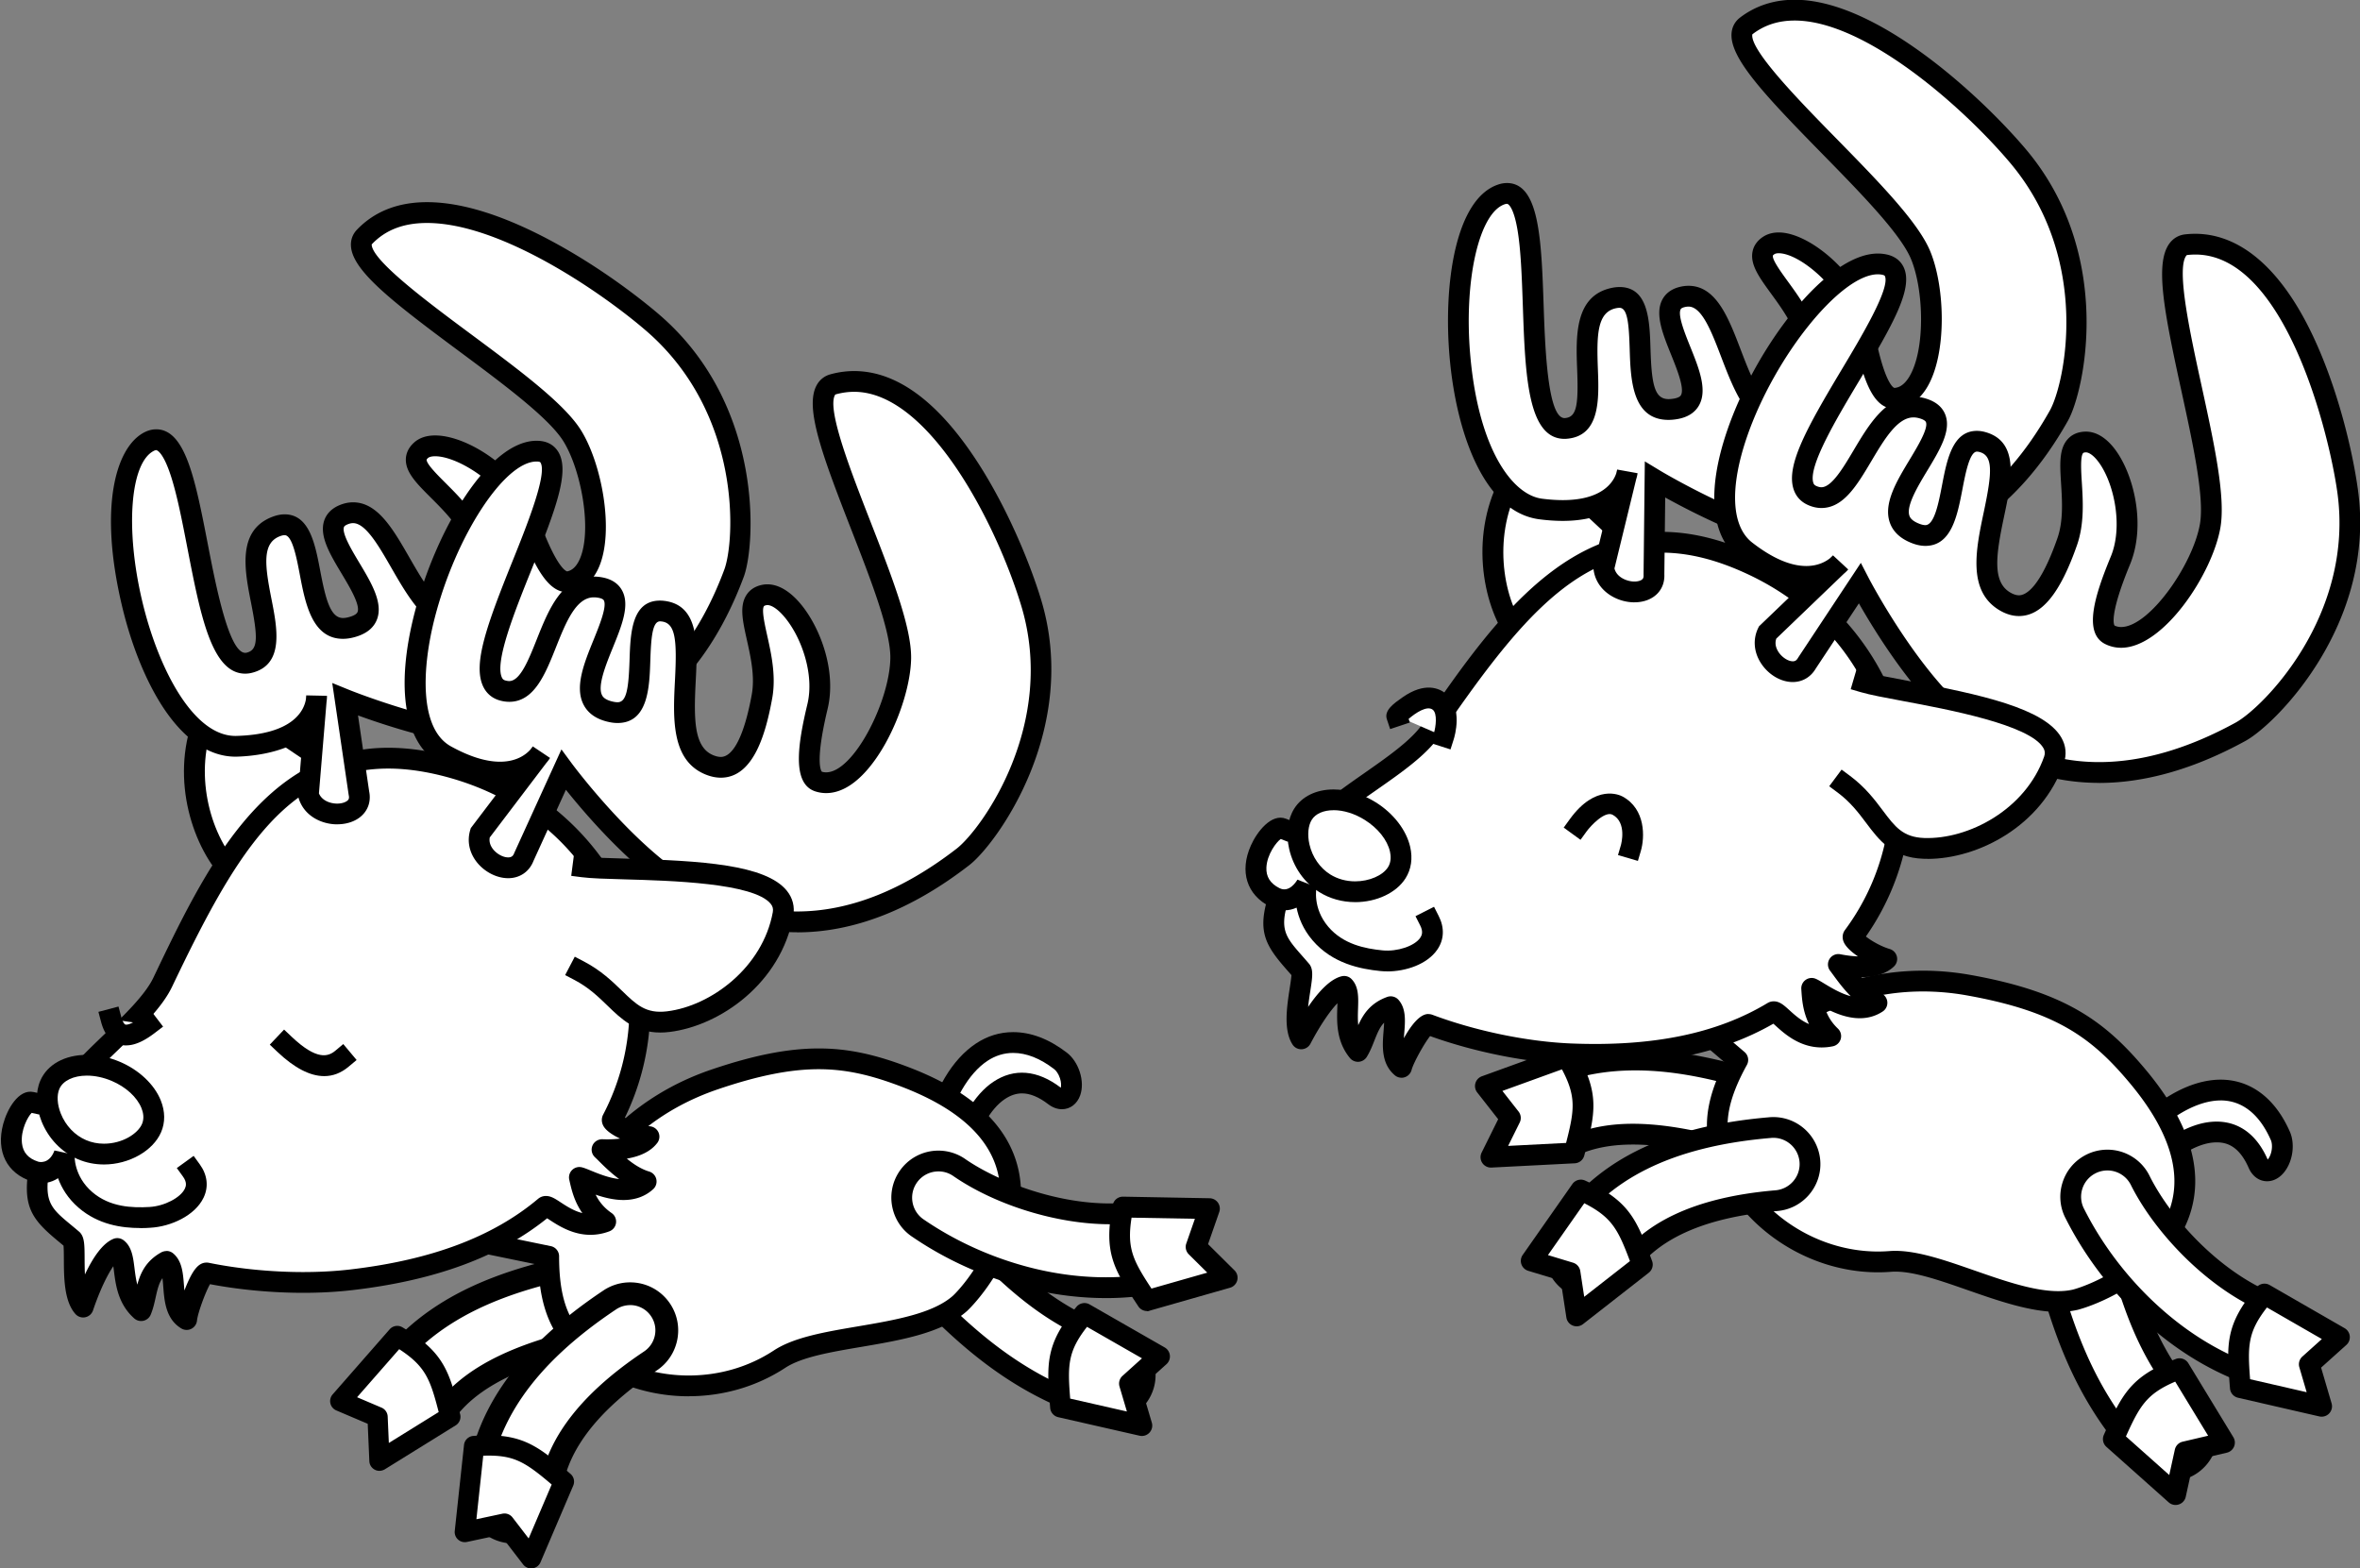
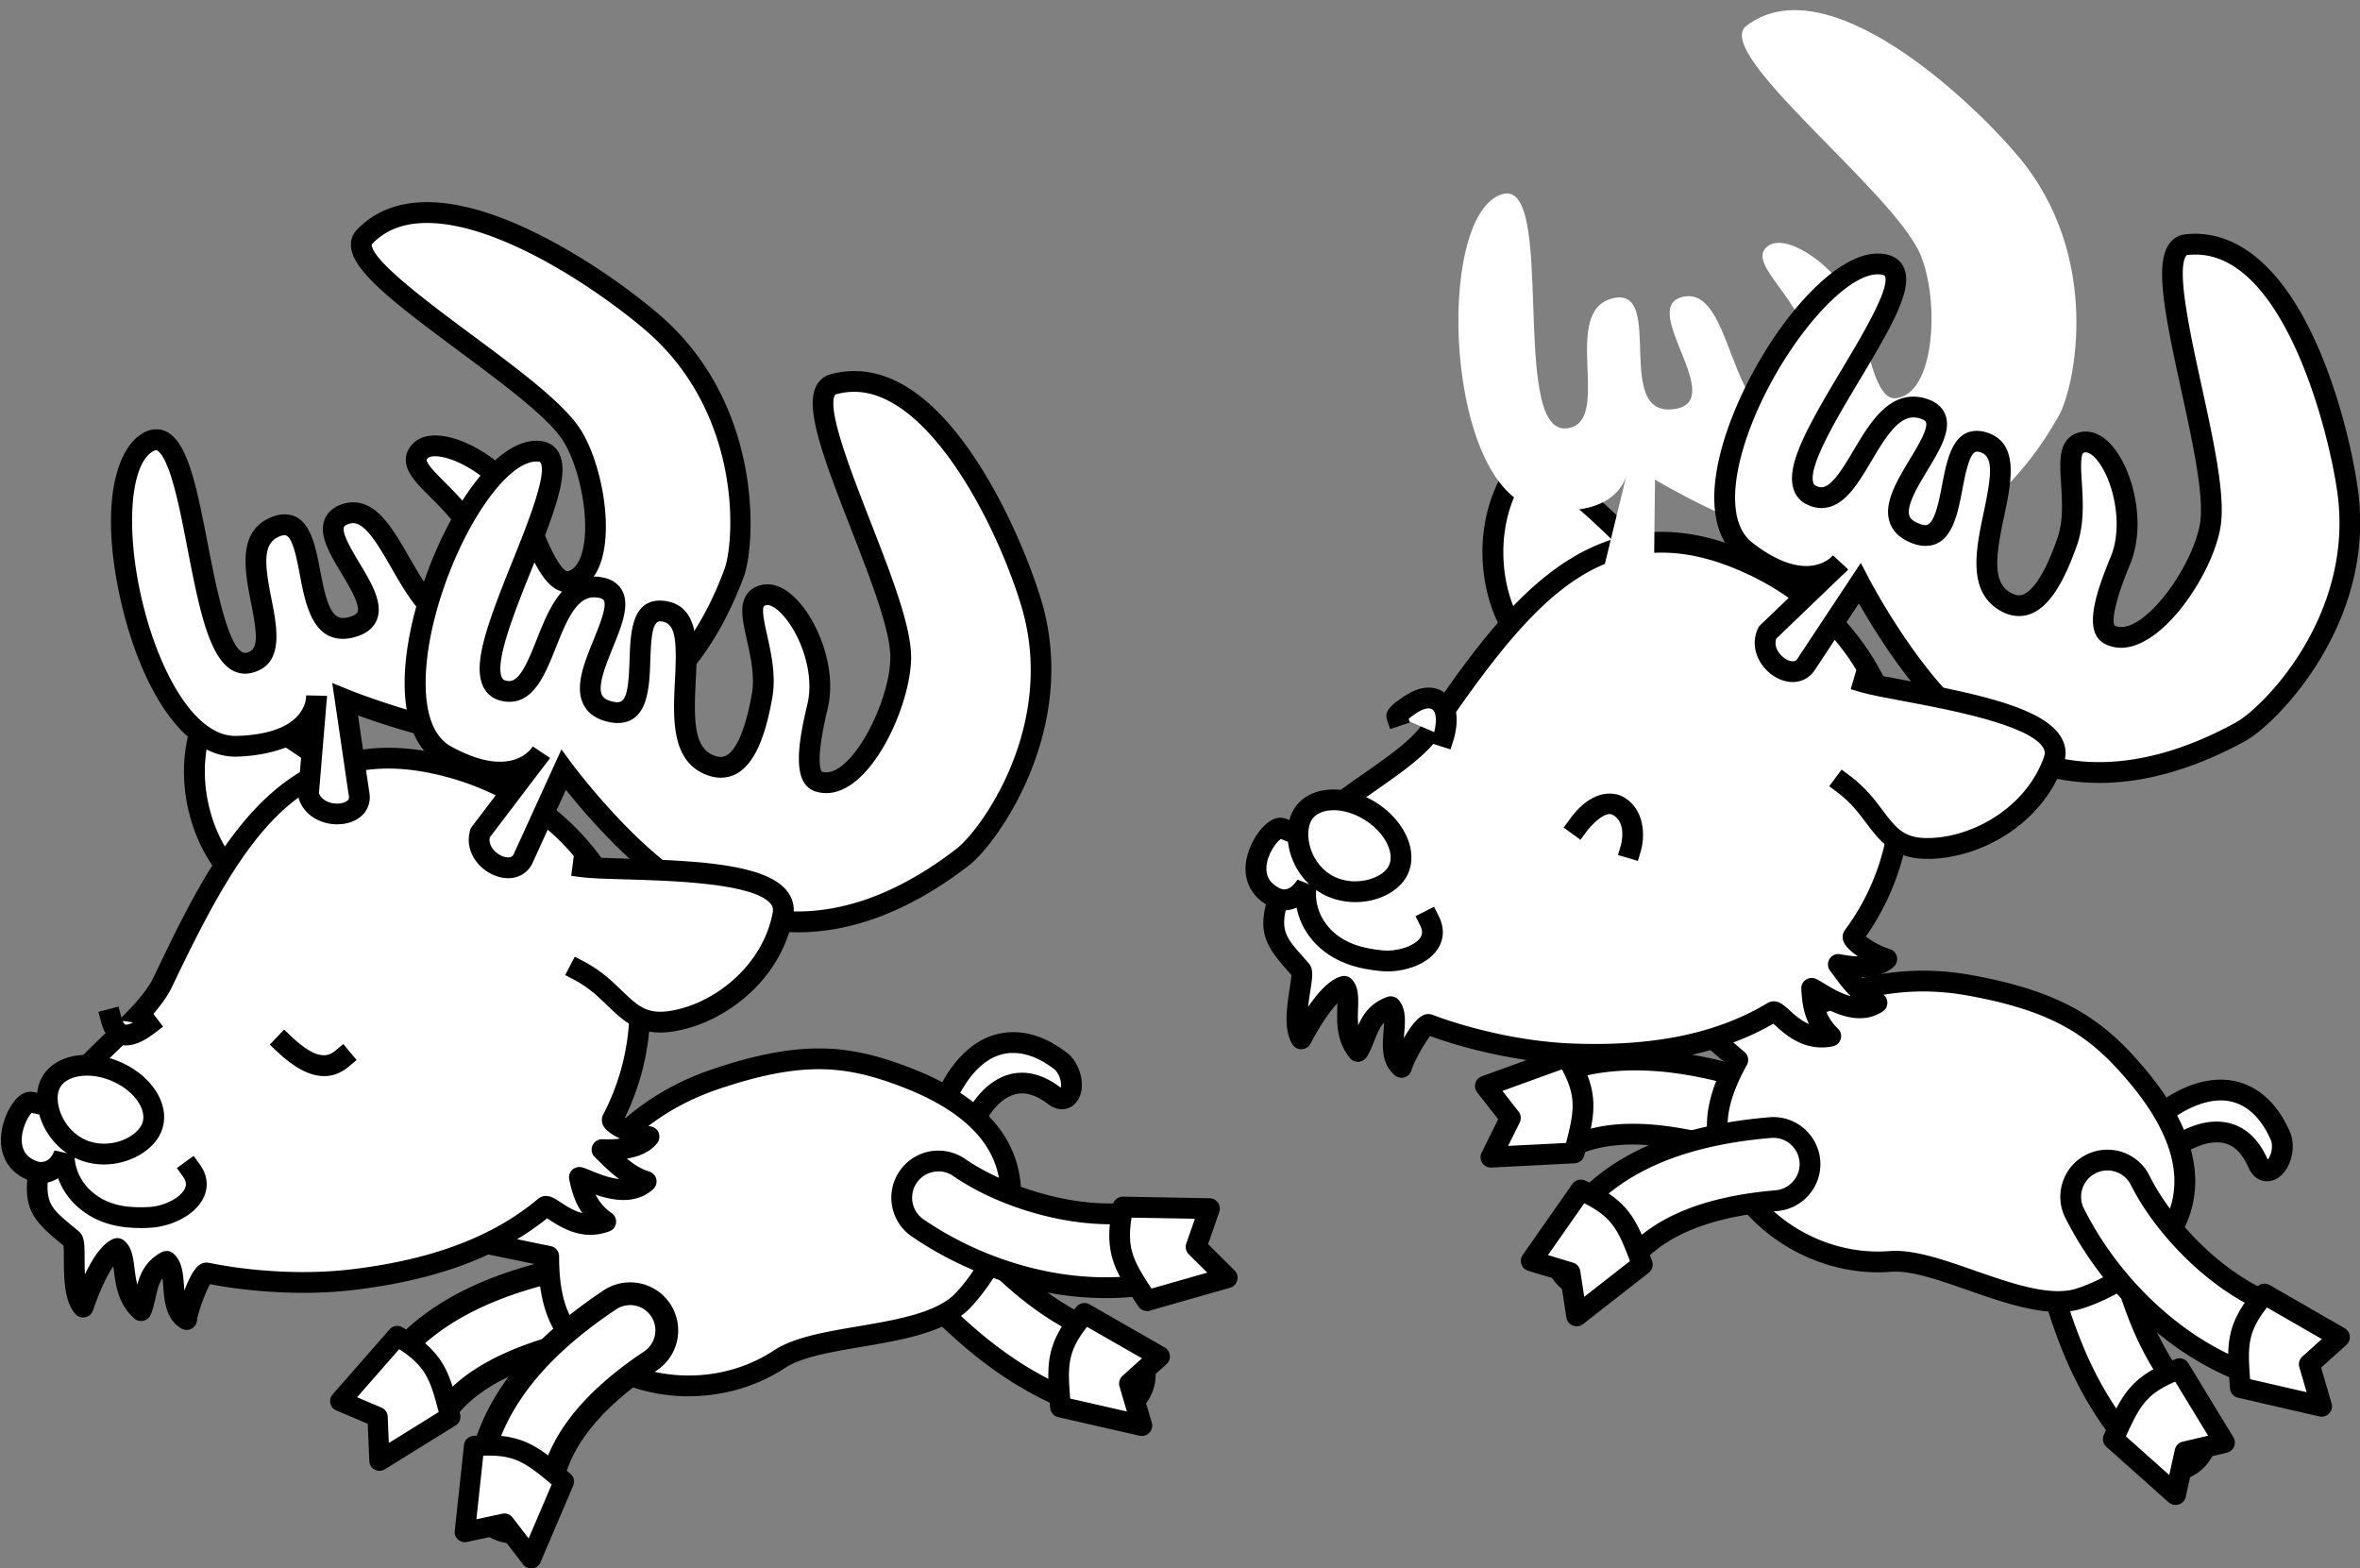
<svg xmlns="http://www.w3.org/2000/svg" viewBox="0 0 598.52 397.771">
  <rect x="0" y="0" width="598.52" height="397.771" fill="#808080" stroke="none" />
  <path fill="#fff" d="M224.255 317.077c-2.385-4.549-.63-10.17 3.92-12.554a9.3 9.3 0 0111.144 1.924c13.712 14.3 24.832 27.21 44.312 33.322a9.3 9.3 0 11-5.573 17.733c-24.739-7.76-38.927-24.375-52.164-38.177a7.87 7.87 0 01-1.705-2.223z" />
  <path d="M281.135 360.66a11.957 11.957 0 01-3.94-.67c-23.262-7.296-37.408-22.207-49.889-35.363-1.114-1.175-2.217-2.338-3.313-3.48a11.79 11.79 0 01-2.075-2.855c-3.05-5.82-.794-13.047 5.033-16.103a11.968 11.968 0 015.536-1.364c3.32 0 6.515 1.398 8.766 3.833 1.052 1.096 2.12 2.217 3.177 3.327 12.178 12.794 22.696 23.844 39.99 29.269 2.99.833 5.542 2.835 7.107 5.612a11.855 11.855 0 011.098 9.066c-1.465 5.143-6.176 8.73-11.493 8.722zm-48.677-54.555c-1.07 0-2.14.264-3.09.762a6.675 6.675 0 00-2.81 8.998c.313.6.708 1.14 1.178 1.616a777.617 777.617 0 013.363 3.531c12.04 12.692 25.686 27.076 47.717 33.986.211.072.35.116.49.155.591.165 1.196.249 1.8.249a6.686 6.686 0 006.414-4.876 6.62 6.62 0 00-.613-5.064 6.619 6.619 0 00-4.014-3.147c-18.674-5.856-29.627-17.363-42.31-30.686-1.052-1.106-2.116-2.223-3.195-3.349a6.862 6.862 0 00-4.978-2.152z" />
  <path fill="#fff" d="M289.605 361.533l-3.153-10.65L294.09 344l-19.036-10.904c-7.181 8.527-6.988 12.558-6.07 23.741l20.62 4.697z" />
  <path d="M289.585 364.172c-.194 0-.39-.023-.585-.066l-20.622-4.696a2.633 2.633 0 01-2.041-2.352c-.91-11.087-1.325-16.148 6.68-25.654a2.637 2.637 0 013.325-.59l19.037 10.905a2.634 2.634 0 01.454 4.243l-6.403 5.77 2.682 9.057a2.633 2.633 0 01-.605 2.55 2.626 2.626 0 01-1.925.834zm-18.142-9.472l14.35 3.267-1.876-6.334a2.635 2.635 0 01.763-2.705l4.935-4.447-13.937-7.983c-4.874 6.236-4.948 9.715-4.268 18.209z" />
  <path fill="#fff" d="M157.47 318.79a9.485 9.485 0 00-.645.118c-18.575 3.504-41.782 7.784-56.741 25.431-3.399 3.851-3.033 9.728.817 13.125 3.85 3.399 9.727 3.033 13.125-.815.08-.092.159-.185.235-.277 9.451-11.148 27.771-15.758 46.011-19.198a9.301 9.301 0 007.56-10.762c-.85-4.89-5.42-8.25-10.36-7.61z" />
  <path d="M107.06 362.68a12.173 12.173 0 01-8.065-3.053 12.102 12.102 0 01-4.099-8.38 12.107 12.107 0 013.028-8.825c15.487-18.271 39.066-22.718 58.012-26.291l.361-.067c.195-.044.474-.095.755-.137a12.163 12.163 0 0113.637 9.984c1.155 6.621-3.291 12.949-9.91 14.106-17.823 3.362-35.557 7.902-44.303 18.22-.063.078-.159.19-.256.302-2.35 2.65-5.68 4.15-9.17 4.15zm51.63-41.08c-.278 0-.561.019-.839.055a6.44 6.44 0 00-.399.075l-.444.085c-18.049 3.404-40.511 7.641-54.71 24.391-1.171 1.327-1.736 2.976-1.629 4.684s.872 3.272 2.154 4.404a6.404 6.404 0 009.045-.562l.168-.198c10.435-12.311 30.097-16.883 47.709-20.204 3.518-.616 5.855-3.943 5.248-7.424a6.412 6.412 0 00-6.31-5.31z" />
  <path fill="#fff" d="M271.46 276.91c.41-1.167.361-2.729-.132-4.258-.494-1.529-1.381-2.863-2.417-3.637-7.359-5.627-14.453-5.841-19.986-2.148-5.533 3.691-9.694 11.057-12.143 20.715-.428 1.494-.159 3.5.701 5.232.86 1.731 2.176 2.916 3.431 3.09 1.255.173 2.252-.693 2.599-2.26 2.103-8.291 5.67-14.303 9.863-17.101s8.827-2.604 14.033 1.375c1.69 1.31 3.4.89 4.06-1.01z" />
  <path d="M241.23 298.56c-.219 0-.443-.016-.671-.047-2.141-.296-4.17-1.988-5.431-4.527-1.158-2.333-1.485-4.998-.874-7.13 2.66-10.496 7.236-18.193 13.213-22.181 2.903-1.938 6.093-2.92 9.481-2.92 4.519 0 9.083 1.738 13.567 5.167 1.443 1.077 2.664 2.877 3.324 4.92.678 2.104.717 4.213.11 5.94-.765 2.176-2.539 3.527-4.628 3.527-1.209 0-2.431-.455-3.532-1.317-2.338-1.787-4.562-2.703-6.583-2.703-1.479 0-2.907.473-4.365 1.445-3.691 2.463-6.888 8.134-8.771 15.557-.57 2.56-2.47 4.26-4.84 4.26zm15.72-31.53c-2.329 0-4.535.685-6.557 2.034-4.806 3.206-8.73 10.014-11.052 19.171-.227.795-.143 2.104.507 3.413.37.745.79 1.209 1.094 1.451l.004-.02c2.25-8.876 6.14-15.497 10.972-18.722 5.27-3.516 11.198-3.034 17.095 1.474l.021.016c.115-.508.119-1.365-.209-2.381-.384-1.19-1.02-1.986-1.485-2.334-3.55-2.73-7.04-4.1-10.37-4.1z" />
  <path fill="#fff" d="M112.99 291.29l32.49 12.495c5.377-9.386 15.604-23.214 35.875-30.077 22.013-7.453 33.693-6.232 48.721-.385 44.106 17.16 20.924 50.045 13.373 57.23-10.309 9.207-35.45 7.364-45.75 14.132-16.206 10.649-38.311 8.411-51.464-4.271-5.824-5.615-7.082-13.716-7.078-21.808l-41.575-8.572 15.405-18.74z" />
  <path d="M174.66 354.11c-11.454 0-22.48-4.298-30.253-11.792-6.368-6.141-7.663-14.837-7.854-21.552l-39.501-8.145a2.635 2.635 0 01-1.503-4.253l15.408-18.745a2.637 2.637 0 012.981-.786l30.411 11.696c8.718-14.282 20.874-24.138 36.164-29.314 10.729-3.633 19.344-5.324 27.114-5.324 7.437 0 14.437 1.489 23.407 4.979 15.938 6.201 25.152 15.088 27.387 26.415 3.088 15.652-8.447 30.701-13.153 35.179-6.29 5.619-16.754 7.398-26.873 9.118-7.748 1.316-15.066 2.561-19.246 5.307-7.19 4.7-15.65 7.2-24.49 7.2zm-72.27-45.77l37.301 7.69a2.635 2.635 0 012.102 2.581c-.005 9.583 1.929 15.723 6.272 19.91 6.799 6.556 16.494 10.316 26.596 10.316 7.804 0 15.271-2.196 21.593-6.351 5.103-3.354 12.95-4.687 21.257-6.099 9.384-1.595 19.087-3.244 24.185-7.797 3.784-3.603 14.17-17.029 11.555-30.286-1.863-9.441-9.98-17.021-24.128-22.524-8.324-3.239-14.753-4.621-21.497-4.621-7.178 0-15.256 1.604-25.424 5.046-14.929 5.055-26.192 14.505-34.434 28.892a2.635 2.635 0 01-3.231 1.149l-30.716-11.813-11.44 13.9z" />
  <path fill="#fff" d="M96.238 370.44l-.483-11.096-9.46-4.025 14.453-16.503c9.564 5.728 10.693 9.601 13.464 20.476l-17.972 11.14z" />
  <path d="M96.238 373.02a2.57 2.57 0 01-2.568-2.459l-.413-9.477-7.969-3.391a2.572 2.572 0 01-.927-4.059l14.453-16.503a2.569 2.569 0 013.254-.512c10.64 6.372 11.892 11.284 14.634 22.046a2.568 2.568 0 01-1.136 2.818l-17.974 11.148c-.407.24-.878.38-1.348.38zm-5.672-18.67l6.195 2.636a2.571 2.571 0 011.561 2.254l.292 6.709 12.641-7.841c-2.145-8.325-3.343-11.599-10.012-15.949l-10.684 12.19z" />
  <path fill="#fff" d="M158.55 328.19a9.29 9.29 0 00-4.031 1.563c-15.133 10.118-32.346 25.82-33.576 48.998-.274 5.129 3.662 9.509 8.791 9.782s9.508-3.661 9.782-8.79c.752-14.167 12.257-25.783 25.337-34.529a9.298 9.298 0 002.766-12.855 9.29 9.29 0 00-9.07-4.17z" />
  <path d="M130.24 391.44c-.218 0-.438-.006-.658-.018a12.11 12.11 0 01-8.418-4.024 12.113 12.113 0 01-3.106-8.799c1.035-19.493 12.436-36.257 34.856-51.247a12.17 12.17 0 016.898-2.136c4.155 0 7.982 2.084 10.238 5.576 3.646 5.647 2.02 13.207-3.626 16.854-15.333 10.253-23.427 21.113-24.019 32.254-.34 6.48-5.69 11.55-12.16 11.55zm29.57-60.45a6.43 6.43 0 00-3.646 1.136c-20.838 13.933-31.402 29.225-32.333 46.773-.091 1.71.489 3.353 1.633 4.626s2.716 2.024 4.425 2.116a6.402 6.402 0 006.741-6.058c.693-13.058 9.648-25.433 26.617-36.778 3.006-1.942 3.861-5.916 1.944-8.884a6.358 6.358 0 00-5.37-2.94z" />
  <path fill="#fff" d="M134.71 395.2l-6.769-8.805-10.056 2.14 2.349-21.812c11.119-.807 14.268 1.717 22.784 9.024l-8.3 19.45z" />
  <path d="M134.71 397.77a2.568 2.568 0 01-2.037-1.004l-5.781-7.521-8.472 1.803a2.568 2.568 0 01-3.09-2.789l2.349-21.812a2.57 2.57 0 012.369-2.288 52.208 52.208 0 013.813-.15c9.424 0 13.476 3.477 20.831 9.788a2.57 2.57 0 01.689 2.96l-8.308 19.452a2.568 2.568 0 01-2.041 1.54c-.11.01-.21.02-.32.02zm-6.77-13.94c.788 0 1.545.363 2.038 1.004l4.093 5.323 5.841-13.677c-6.923-5.88-9.689-7.551-17.357-7.304l-1.735 16.111 6.586-1.401c.17-.04.35-.05.53-.05z" />
  <g>
    <path fill="#fff" d="M261.224 324.156c-10.656-2.646-20.432-7.243-28.295-12.615-4.308-2.796-5.534-8.555-2.738-12.862a9.3 9.3 0 0113.226-2.49c11.656 7.962 31.686 14.054 47.516 10.715a9.3 9.3 0 113.835 18.195c-11.363 2.405-22.89 1.714-33.546-.933z" />
    <path d="M280.425 329.202c-6.513 0-13.187-.837-19.836-2.488-10.406-2.585-20.484-7.08-29.146-12.998-2.622-1.7-4.46-4.373-5.124-7.49a11.855 11.855 0 011.662-8.982A11.898 11.898 0 01238 291.807a11.897 11.897 0 016.959 2.245c8.096 5.531 22.558 11.15 36.49 11.15 3.171 0 6.18-.294 8.94-.876a11.785 11.785 0 012.65-.299c5.58 0 10.357 3.8 11.619 9.241 1.484 6.413-2.524 12.837-8.934 14.32a11.34 11.34 0 01-.46.098c-4.76 1.012-9.77 1.525-14.843 1.523zm-42.424-32.122a6.65 6.65 0 00-5.6 3.037c-.969 1.494-1.298 3.274-.928 5.015s1.398 3.235 2.89 4.204c8.203 5.604 17.693 9.834 27.496 12.268 11.06 2.748 22.182 3.068 32.364.922.132-.027.219-.044.304-.065 3.59-.831 5.828-4.419 4.999-8a6.634 6.634 0 00-6.486-5.161c-.505 0-1.014.058-1.512.173-3.168.67-6.542 1.002-10.079 1.002-13.24 0-28.751-4.752-39.517-12.107a6.723 6.723 0 00-.31-.212 6.51 6.51 0 00-3.614-1.08z" />
    <path fill="#fff" d="M311.231 324.048l-7.886-7.818 3.383-9.708-21.934-.403c-2.193 10.93-.086 14.37 6.099 23.735l20.335-5.779z" />
    <path d="M290.89 332.486c-.87 0-1.703-.431-2.198-1.182-6.13-9.284-8.929-13.521-6.484-25.706.25-1.248 1.315-2.126 2.632-2.115l21.933.402a2.633 2.633 0 012.44 3.501l-2.837 8.14 6.707 6.648a2.636 2.636 0 01-1.132 4.404l-20.338 5.806c-.247.116-.488.15-.732.15zm-3.908-23.69c-1.243 7.783.366 10.871 5.042 17.997l14.153-4.04-4.69-4.65a2.635 2.635 0 01-.633-2.738l2.185-6.273-16.06-.284z" />
  </g>
  <g>
    <path fill="#fff" d="M93.45 200.979c-8.106-4.643-37.304-30.333-41.918-18.002-5.381 14.378-.262 30.915 7.629 38.795 7.023 7.017 12.365.504 22.306 1.685" />
    <path d="M66.4 227.719c-2.913.001-5.924-.909-9.098-4.08-8.397-8.387-14.137-25.81-8.234-41.582.887-2.37 2.552-3.981 4.815-4.662 7.369-2.21 19.379 5.912 33.167 15.946 3.246 2.362 6.049 4.402 7.712 5.355l2.286 1.31-2.619 4.571-2.286-1.309c-1.913-1.096-4.685-3.113-8.194-5.667-8.068-5.872-23.083-16.799-28.551-15.16-.473.142-1.009.427-1.396 1.462-4.944 13.21-.312 28.683 7.023 36.008 3.302 3.301 5.713 2.773 10.09 1.82 2.85-.621 6.4-1.392 10.665-.888l2.616.311-.622 5.232-2.616-.311c-3.389-.402-6.201.21-8.922.804-1.92.43-3.86.85-5.84.85z" />
    <path fill="#fff" d="M155.3 283.899c-.491.938 4.623 3.732 9.293 4.366-2.644 3.464-9.603 3.374-11.911 3.289 1.916 1.786 6.043 6.556 11.194 8.085-5.405 4.944-14.655-.479-16.933-1.039.723 3.211 1.68 7.761 6.671 11.211-8.209 3.098-14.172-4.838-15.451-3.763-12.829 10.79-29.782 16.241-48.869 18.495-12.146 1.436-25.838.543-36.812-1.7-1.468-.301-4.88 9.135-5.145 11.805-4.99-3.007-1.914-12.121-5.115-14.762-5.512 3.018-4.652 8.221-6.433 12.505-5.756-5.091-3.157-13.549-6.04-15.759-3.688 1.509-7.234 10.646-8.662 14.857-3.515-3.936-1.525-15.752-2.722-17.117-9.177-7.823-11.895-7.613-5.296-30.944 3.234-11.436 23.109-23.682 28.196-34.326 16.813-35.184 32.822-66.031 73.851-54.281 41.03 11.76 57.83 55.33 40.18 89.09z" />
    <path d="M47.34 337.279c-.472 0-.942-.127-1.359-.378-3.945-2.378-4.296-6.936-4.578-10.599a44.069 44.069 0 00-.201-2.151c-.875 1.233-1.263 2.788-1.725 4.877-.315 1.426-.641 2.899-1.252 4.371a2.64 2.64 0 01-1.841 1.556 2.638 2.638 0 01-2.336-.594c-4.104-3.631-4.714-8.52-5.16-12.089a73.394 73.394 0 00-.149-1.146c-1.518 2.196-3.397 6.026-5.153 11.205a2.63 2.63 0 01-1.969 1.735 2.629 2.629 0 01-2.491-.826c-2.885-3.23-2.911-9.208-2.932-14.011-.005-1.117-.011-2.576-.089-3.326-.511-.431-1-.836-1.466-1.224-8.902-7.384-10.122-10.685-4.101-31.973 1.96-6.932 8.985-13.703 15.778-20.251 5.149-4.963 10.473-10.094 12.575-14.494 13.063-27.337 27.87-58.321 59.601-58.321 5.389 0 11.227.89 17.353 2.644 19.992 5.725 35.961 19.511 43.812 37.823 7.412 17.287 6.96 36.624-1.183 53.352 1.397.787 3.961 1.85 6.477 2.191a2.634 2.634 0 011.739 4.208c-1.562 2.046-4.15 3.378-7.722 3.979 1.661 1.368 3.602 2.659 5.661 3.271a2.636 2.636 0 011.028 4.469c-1.998 1.827-4.54 2.754-7.556 2.754-2.474 0-4.952-.639-7.036-1.354.8 1.64 2.023 3.26 4.05 4.661a2.635 2.635 0 01-.568 4.632 13.56 13.56 0 01-4.802.892c-4.582.001-8.231-2.392-10.411-3.82-.178-.116-.38-.249-.576-.375-12.126 9.762-28.225 15.716-49.152 18.188-4.008.474-8.293.714-12.737.714-7.872 0-16.199-.775-23.608-2.191-1.168 2.036-3.111 7.333-3.299 9.226a2.635 2.635 0 01-2.63 2.375zm-5.12-20.03a2.63 2.63 0 011.677.603c2.281 1.882 2.522 5.017 2.755 8.048.037.479.074.936.115 1.369.065-.168.129-.332.193-.491 1.915-4.795 3.392-6.578 5.45-6.578.178 0 .425.025.599.061 7.39 1.511 15.861 2.343 23.854 2.343 4.238 0 8.316-.229 12.119-.678 20.514-2.422 36.045-8.275 47.482-17.895a3.065 3.065 0 012-.72c1.269 0 2.311.683 3.752 1.628 1.458.955 3.328 2.182 5.475 2.704-2.084-2.966-2.773-6.03-3.287-8.319l-.033-.147c-.201-.89.074-1.82.726-2.459a2.628 2.628 0 012.474-.677c.612.15 1.316.438 2.292.838 1.866.765 4.569 1.872 7.161 2.132-2.132-1.559-3.877-3.296-5.154-4.567a43.961 43.961 0 00-.985-.964 2.633 2.633 0 01-.637-2.937c.422-1.017 1.446-1.649 2.53-1.623.335.013.774.025 1.288.025 1.153 0 2.228-.064 3.202-.188-1.987-.93-3.653-2.073-4.275-3.277-.472-.914-.482-1.936-.027-2.804 8.204-15.688 8.876-34.091 1.845-50.489-7.331-17.099-21.686-29.47-40.42-34.834-5.654-1.619-11.004-2.44-15.902-2.44-26.372 0-39.367 22.931-54.847 55.324-2.514 5.261-7.934 10.484-13.672 16.016-6.29 6.062-12.793 12.331-14.366 17.892-5.612 19.843-4.39 20.856 2.395 26.484.65.539 1.342 1.113 2.075 1.738.097.083.188.172.271.268 1.091 1.244 1.099 3.138 1.114 6.576.005 1.147.011 2.565.083 3.999 1.98-4.199 4.426-7.878 7.208-9.017a2.632 2.632 0 012.6.348c2.076 1.591 2.408 4.258 2.761 7.082.174 1.399.352 2.819.717 4.168.78-2.907 2.167-6.047 6.128-8.216.39-.19.83-.3 1.26-.3z" />
    <path fill="#fff" d="M91.03 201.179l-3.491-23.787s23.045 9.389 41.307 10.1c29.495 1.148 47.723-16.338 57.322-42.136 2.822-7.586 4.843-41.553-20.625-63.503-14.611-12.593-55.452-40.232-73.114-21.763-7.757 8.112 43.508 35.658 52.69 50.434 6.606 10.63 9.336 34.717-.694 36.964-3.009.674-6.386-3.952-10.657-16.021-4.372-12.353-22.041-21.745-27.01-17.248-5.417 4.901 9.03 11.223 13.582 22.141 5.619 13.478 5.039 20.421-1.894 21.417-15.027 2.16-19.197-32.692-31.511-27.144-10.067 4.537 15.467 23.967 2.941 28.208-15.441 5.228-7.38-29.917-19.748-25.346-13.675 5.055 5.204 31.569-6.885 34.576-14.016 3.486-12.334-62.648-25.391-56.097-16.245 8.151-2.19 77.972 22.205 77.289 20.703-.58 20.23-12.699 20.23-12.699l-2.057 25.011c2 6.91 14.23 6.15 12.8-.39z" />
    <path d="M85.51 209.059h-.001c-3.909-.001-8.457-2.091-9.808-6.759l-.135-.466 1.19-14.479c-5.622 3.821-13.477 4.444-16.625 4.533-.144.004-.286.006-.429.006-6.573 0-12.879-4.271-18.239-12.351-4.405-6.641-8.146-15.851-10.534-25.934-6.012-25.387-1.448-40.391 5.741-43.999.975-.489 1.962-.737 2.937-.737 7.446 0 9.945 12.886 13.11 29.2 1.994 10.281 5.332 27.488 9.475 27.488.128 0 .268-.019.415-.056 2.877-.715 2.78-3.929 1.063-12.62-1.626-8.23-3.649-18.472 5.543-21.87 1.032-.382 2.031-.575 2.969-.575 6.306 0 7.747 7.569 9.018 14.247 1.343 7.052 2.543 12.043 5.779 12.042.591 0 1.281-.132 2.051-.393.934-.316 1.492-.707 1.658-1.161.671-1.827-2.063-6.386-4.06-9.715-2.912-4.855-5.662-9.442-4.444-13.332.375-1.197 1.316-2.847 3.667-3.907 1.226-.552 2.466-.832 3.687-.832 6.234 0 10.131 6.772 14.256 13.942 3.931 6.832 7.996 13.898 13.32 13.898h.001c.312 0 .634-.023.955-.07 1.898-.273 2.533-1.036 2.846-1.587.807-1.421 1.49-5.417-3.009-16.209-1.803-4.324-5.442-7.958-8.653-11.165-3.582-3.577-6.41-6.402-6.328-9.745.027-1.088.406-2.699 2.063-4.198 1.337-1.21 3.145-1.824 5.372-1.824 8.496 0 21.939 8.987 25.889 20.147 4.935 13.945 7.498 14.32 7.605 14.33.506-.115 2.068-.465 3.25-3.283 3.092-7.37.261-22.502-4.225-29.72-3.693-5.943-15.321-14.574-26.565-22.921-16.579-12.306-26.766-20.166-27.296-26.413-.14-1.646.38-3.137 1.504-4.312 4.436-4.638 10.414-6.989 17.77-6.989 9.151 0 20.295 3.6 33.124 10.699 13.224 7.319 23.125 15.535 25.844 17.878 26.538 22.872 24.356 58.403 21.374 66.417-10.687 28.723-30.422 43.905-57.074 43.905-.928 0-1.868-.018-2.819-.055-13.971-.544-30.343-5.907-37.946-8.673l2.828 19.265c.414 2.021-.021 3.955-1.229 5.453-1.47 1.84-3.98 2.89-6.87 2.89zm-4.61-7.82c.747 1.764 2.799 2.559 4.607 2.559h.001c1.404 0 2.41-.469 2.785-.934.096-.119.321-.397.163-1.124l-.033-.178-4.161-28.348 4.27 1.738c.227.092 22.84 9.224 40.416 9.908a67.85 67.85 0 002.614.051c16.915 0 39.689-7.021 52.136-40.473 2.7-7.257 4.551-39.537-19.876-60.589-10.956-9.443-36.66-27.3-55.528-27.3-5.944 0-10.511 1.754-13.962 5.362-.065.068-.075.078-.062.225.356 4.196 14.708 14.849 25.187 22.627 12.176 9.039 23.677 17.576 27.899 24.37 5.272 8.484 8.434 25.419 4.609 34.539-1.847 4.403-4.807 5.903-6.964 6.387a5.284 5.284 0 01-1.147.127c-4.444 0-8.085-5.168-12.569-17.84-3.25-9.183-14.985-16.636-20.922-16.636-.855 0-1.507.164-1.837.462-.241.218-.33.371-.331.421-.027 1.083 2.753 3.86 4.784 5.888 3.381 3.376 7.589 7.579 9.793 12.866 4.205 10.088 5.072 16.709 2.727 20.838-.915 1.61-2.815 3.645-6.678 4.2-.568.082-1.142.124-1.703.124h-.002c-8.372 0-13.427-8.787-17.887-16.539-3.196-5.556-6.502-11.301-9.689-11.301-.476 0-.974.12-1.522.367-.688.31-.772.578-.804.679-.512 1.633 2.058 5.918 3.935 9.047 2.963 4.94 6.027 10.05 4.487 14.242-.744 2.023-2.397 3.481-4.915 4.334-1.314.445-2.573.671-3.74.671-7.847.001-9.57-9.052-10.955-16.326-.8-4.205-1.897-9.963-3.843-9.963-.313 0-.697.083-1.143.248-4.633 1.713-3.88 7.411-2.202 15.908 1.47 7.44 3.298 16.699-4.96 18.754-.563.14-1.13.211-1.686.211-8.489.001-11.343-14.714-14.648-31.753-1.344-6.93-2.614-13.476-4.203-18.372-2.105-6.487-3.719-6.562-3.735-6.562-.145 0-.343.061-.574.177-6.011 3.017-7.319 19.741-2.977 38.076 4.035 17.038 12.911 34.229 23.646 34.229l.282-.004c14.479-.406 17.134-6.546 17.595-9.27l.083-1.012 5.258.113c.006.153.015.702-.106 1.524v.006l-1.93 23.22z" />
    <path fill="#fff" d="M28.18 258.489c1.615 6.089 5.877 4.123 9.488 1.373" />
    <path d="M32.01 265.129a5.921 5.921 0 01-1.928-.315c-2.152-.738-3.649-2.64-4.448-5.65l-.675-2.547 5.092-1.351.676 2.546c.38 1.436.848 1.943 1.063 2.018.112.041 1.172.305 4.282-2.064l2.096-1.596 3.192 4.191-2.096 1.596c-1.88 1.43-4.53 3.16-7.25 3.16z" />
    <path fill="#fff" d="M132.87 217.299l10.06-22.073s14.429 19.577 29.546 29.34c24.417 15.771 49.47 9.971 71.745-7.258 6.55-5.065 26.864-33.071 17.255-64.596-5.513-18.084-25.06-62.175-50.17-55.252-11.028 3.041 17.422 52.279 17.129 69.507-.211 12.396-11.08 34.341-20.828 31.232-2.925-.933-3.258-6.579-.277-19.031 3.051-12.746-6.811-29.628-13.492-28.278-7.283 1.472 1.523 14.116-.589 25.726-2.608 14.332-6.902 19.973-13.334 17.349-13.943-5.689 1.598-37.556-11.896-38.989-11.033-1.172.011 28.231-12.946 25.574-15.974-3.276 10.112-29.259-2.892-31.555-14.38-2.539-12.866 29.58-24.778 26.087-13.81-4.049 23.828-59.708 9.153-60.657-18.257-1.181-44.55 65.517-23.461 77.165 17.898 9.886 24.131-.707 24.131-.707l-15.441 20.339c-2.08 6.9 8.72 12.38 11.09 6.07z" />
    <path d="M202.15 236.429c-10.732 0-21.197-3.244-31.103-9.643-11.595-7.489-22.588-20.318-27.528-26.493l-8.218 18.032c-1.074 2.75-3.469 4.39-6.426 4.39-2.999-.001-6.193-1.693-8.138-4.312-1.774-2.39-2.297-5.208-1.474-7.936l.137-.454 8.818-11.615c-.453.033-.922.051-1.407.051-4.485 0-9.528-1.53-14.989-4.546-9.233-5.1-11.655-19.169-6.645-38.6 5.396-20.93 18.743-43.521 30.897-43.521.217 0 .437.007.652.021 2.676.173 4.09 1.564 4.806 2.701 3.087 4.903-.525 14.52-6.674 29.804-4.225 10.501-9.482 23.571-7.55 27.555.187.385.413.574.836.698.361.106.698.16 1.002.16 2.774 0 4.9-5.337 6.956-10.498 2.987-7.499 6.373-15.998 14.502-15.998a11.8 11.8 0 012.034.183c2.414.426 4.134 1.538 5.11 3.305 2.062 3.73-.068 8.974-2.324 14.526-1.768 4.353-3.969 9.77-2.721 12.102.155.29.626 1.17 2.898 1.636.376.077.72.116 1.021.116 2.283 0 2.799-3.45 3.039-10.697.222-6.719.499-15.081 7.734-15.081.288 0 .588.016.9.049 9.147.972 8.617 11.259 8.148 20.334-.503 9.757-.477 16.819 4.464 18.835.696.284 1.334.428 1.897.428 3.207 0 5.995-5.615 7.85-15.809.834-4.585-.264-9.504-1.233-13.845-1.076-4.819-1.925-8.625-.106-11.427.871-1.342 2.216-2.205 3.998-2.565a6.565 6.565 0 011.294-.128c2.962 0 6.034 1.908 8.882 5.519 4.672 5.922 8.667 16.61 6.4 26.083-3.354 14.011-1.527 15.858-1.448 15.93.33.095.692.152 1.072.152h.001c6.969-.001 16.097-17.945 16.284-28.941.117-6.907-5.025-20.098-9.999-32.854-7.305-18.736-11.637-30.506-8.798-36.167.757-1.509 2.002-2.54 3.602-2.981a22.638 22.638 0 016.015-.826c10.772 0 21.257 7.702 31.162 22.892 7.692 11.796 13.418 25.792 16.213 34.957 10.017 32.865-11.253 62.103-18.163 67.448-14.61 11.32-29.31 17.05-43.68 17.05zm-59.76-46.37l2.659 3.605c.142.192 14.329 19.309 28.855 28.691 9.04 5.839 18.543 8.799 28.244 8.799 13.183 0 26.795-5.358 40.46-15.928 6.276-4.854 25.558-31.525 16.347-61.744-6.378-20.923-23.513-54.116-42.335-54.116-1.531 0-3.084.214-4.615.636-.116.032-.186.051-.292.265-1.934 3.854 4.127 19.399 8.997 31.89 5.396 13.841 10.493 26.914 10.358 34.858-.104 6.104-2.62 14.479-6.409 21.339-2.637 4.772-8.109 12.779-15.142 12.781h-.002c-.918 0-1.83-.143-2.709-.423-5.995-1.912-4.523-11.778-2.039-22.154 1.776-7.42-1.378-16.48-5.412-21.593-2.234-2.832-4.063-3.679-4.996-3.489-.155.031-.525.12-.623.27-.614.945.22 4.682.829 7.41 1.024 4.589 2.3 10.301 1.274 15.936-1.573 8.643-4.635 20.133-13.033 20.134-1.249 0-2.556-.275-3.888-.818-8.787-3.585-8.229-14.422-7.735-23.984.522-10.141.16-14.441-3.444-14.824a3.178 3.178 0 00-.344-.02c-1.98 0-2.281 4.328-2.468 9.986-.221 6.665-.523 15.792-8.305 15.792-.656 0-1.356-.075-2.08-.224-3.114-.639-5.296-2.089-6.485-4.311-2.414-4.511.077-10.642 2.486-16.57 1.451-3.573 3.439-8.465 2.594-9.994-.211-.381-.887-.573-1.416-.666a6.503 6.503 0 00-1.118-.103c-4.557 0-7.125 6.446-9.608 12.679-2.706 6.792-5.504 13.816-11.85 13.817a8.82 8.82 0 01-2.485-.373c-1.845-.541-3.261-1.735-4.095-3.455-2.752-5.675.96-15.808 7.403-31.821 3.549-8.823 8.913-22.156 7.103-25.03-.047-.075-.135-.215-.687-.25a4.623 4.623 0 00-.312-.01c-8.162 0-20.457 18.859-25.796 39.568-3.318 12.87-3.986 28.212 4.09 32.672 4.672 2.581 8.859 3.89 12.442 3.89 4.279 0 6.636-1.883 7.687-3.054l.63-.83 4.369 2.928a8.975 8.975 0 01-.916 1.237l-14.372 18.93c-.181.984.073 1.947.757 2.869.939 1.266 2.583 2.184 3.908 2.184.801 0 1.244-.309 1.529-1.067l.069-.165 11.93-26.18z" />
    <path fill="#fff" d="M7.97 279.529c-3.069-.668-10.159 14.06.904 17.586 5.167 1.648 7.415-4.426 7.415-4.426s-.477 6.599 5.416 11.647c5.257 4.506 11.809 4.657 16.366 4.396 6.66-.379 14.917-5.749 10.456-11.911" />
    <path d="M35.57 311.439c-4.711 0-10.619-.852-15.583-5.107-2.819-2.415-4.393-5.142-5.268-7.532-1.722 1.132-3.944 1.683-6.649.82-6.343-2.021-9.127-7.603-7.264-14.562.995-3.719 3.878-8.944 7.721-8.107l2.574.561-1.121 5.148-1.953-.426c-.98.956-2.82 4.397-2.46 7.694.256 2.346 1.598 3.874 4.103 4.673.115.037 2.786.84 4.145-2.83l5.098 1.104c-.011.198-.245 5.39 4.502 9.456 4.456 3.82 10.09 4.021 14.502 3.768 3.766-.215 7.873-2.342 8.967-4.645.322-.677.556-1.641-.495-3.092l-1.545-2.134 4.268-3.09 1.545 2.134c1.946 2.688 2.296 5.687.985 8.443-2.206 4.642-8.424 7.358-13.426 7.643-.83.07-1.72.1-2.66.1z" />
    <path fill="#fff" d="M86.73 268.499c-4.845 4.059-10.356.351-14.585-3.66" />
    <path d="M82.21 272.909c-3.576 0-7.548-2.058-11.88-6.166l-1.911-1.812 3.625-3.823 1.912 1.813c6.37 6.04 9.268 5.072 11.08 3.552l2.02-1.691 3.383 4.039-2.019 1.691c-1.9 1.6-3.97 2.4-6.2 2.4z" />
    <path fill="#fff" d="M38.438 286.083c2.115-4.91-1.948-11.352-9.069-14.38-7.122-3.026-14.619-1.498-16.734 3.411-2.116 4.911 1.052 13.43 8.173 16.457 7.122 3.024 15.513-.583 17.629-5.492z" />
    <path d="M26.362 295.318h-.001c-2.307 0-4.522-.445-6.583-1.322-4.128-1.755-7.494-5.254-9.235-9.6-1.462-3.648-1.58-7.41-.327-10.323 1.77-4.106 6.19-6.557 11.829-6.557 2.75 0 5.64.61 8.355 1.763 4.868 2.07 8.748 5.736 10.379 9.807 1.117 2.787 1.144 5.567.08 8.04-2.044 4.746-8.14 8.192-14.495 8.194zm-4.32-22.534c-3.414 0-6.092 1.293-6.988 3.373-.694 1.61-.553 3.958.377 6.28 1.224 3.054 3.559 5.5 6.407 6.71 1.405.598 2.926.902 4.521.902h.001c4.695 0 8.597-2.546 9.658-5.008.63-1.461.276-2.979-.131-3.996-1.122-2.798-3.943-5.385-7.55-6.916-2.066-.877-4.243-1.344-6.294-1.343z" />
    <path fill="#fff" d="M26.588 280.041c-.518 2.197-3.03 3.483-5.611 2.875-2.58-.608-4.253-2.883-3.735-5.078.518-2.198 3.03-3.485 5.61-2.875s4.253 2.884 3.736 5.078zM147.82 219.839c10.466 1.354 53.177-1.213 50.763 11.973-2.815 15.377-17.032 25.805-29.1 27.275-10.741 1.311-12.286-7.518-22.597-12.918" />
    <path d="M167.45 261.859c-6.343 0-9.907-3.452-13.366-6.803-2.356-2.282-4.792-4.643-8.424-6.544l-2.333-1.223 2.444-4.667 2.333 1.222c4.306 2.256 7.143 5.004 9.646 7.428 3.645 3.531 6.053 5.866 11.411 5.209 11.175-1.361 24.265-11.136 26.827-25.135.155-.845-.005-1.483-.535-2.138-4.283-5.286-25.501-5.876-36.9-6.192-4.823-.134-8.632-.239-11.074-.556l-2.612-.338.675-5.225 2.613.338c2.178.281 6.055.389 10.544.514 19.17.533 35.476 1.513 40.848 8.143 1.493 1.842 2.054 4.056 1.625 6.403-3.113 17.002-18.487 27.846-31.372 29.416-.83.1-1.61.15-2.36.15z" />
  </g>
  <g>
    <path fill="#fff" d="M515.982 308.553a9.3 9.3 0 0118.324-2.035c5.104 19.142 8.606 35.819 22.715 50.576a9.3 9.3 0 11-13.446 12.836c-17.916-18.739-22.319-40.141-27.245-58.621a9.42 9.42 0 01-.343-2.756z" />
    <path d="M550.507 375.664a11.864 11.864 0 01-8.36-3.418 13.811 13.811 0 01-.522-.543c-16.855-17.629-22.042-37.519-26.619-55.07-.408-1.565-.812-3.115-1.22-4.645a11.864 11.864 0 01-.437-3.502c.135-6.431 5.486-11.672 11.93-11.672l.253.003a11.955 11.955 0 0111.333 9.068c.391 1.47.786 2.97 1.177 4.456 4.486 17.081 8.361 31.832 20.885 44.931 4.635 4.551 4.706 12.122.097 16.817a11.844 11.844 0 01-8.513 3.573zm-25.23-73.579c-3.598 0-6.586 2.927-6.662 6.525a6.68 6.68 0 00.25 1.987c.42 1.575.827 3.134 1.237 4.71 4.415 16.928 9.42 36.116 25.376 52.807.149.162.252.273.36.38a6.627 6.627 0 004.666 1.904 6.618 6.618 0 004.758-1.996 6.672 6.672 0 00-.087-9.425c-13.524-14.142-17.56-29.505-22.231-47.293-.389-1.48-.782-2.974-1.184-4.483-.733-2.965-3.336-5.047-6.342-5.111l-.139-.01z" />
    <path fill="#fff" d="M551.752 379.04l2.38-10.847 10.012-2.342-11.404-18.739c-10.406 4-12.183 7.622-16.781 17.86l15.791 14.07z" />
    <path d="M551.754 381.673a2.63 2.63 0 01-1.752-.668l-15.793-14.07a2.635 2.635 0 01-.651-3.045c4.558-10.149 6.638-14.78 18.24-19.24a2.63 2.63 0 013.195 1.09l11.404 18.74a2.632 2.632 0 01-1.65 3.934l-8.395 1.963-2.024 9.226a2.635 2.635 0 01-2.57 2.067zm-12.597-17.386l10.99 9.79 1.416-6.451a2.636 2.636 0 011.974-2.001l6.47-1.514-8.35-13.72c-7.244 3.118-8.99 6.13-12.501 13.893z" />
    <path fill="#fff" d="M456.681 277.809a9.647 9.647 0 00-.62-.207c-17.958-5.9-40.348-13.358-61.967-5.128a9.299 9.299 0 00-5.624 11.887c1.73 4.836 7.053 7.354 11.888 5.623.115-.041.23-.083.34-.128 13.66-5.2 31.928-.39 49.562 5.404a9.302 9.302 0 0011.816-5.773 9.283 9.283 0 00-5.389-11.676z" />
    <path d="M453.282 298.398a11.89 11.89 0 01-3.877-.65c-11.812-3.88-24.29-7.483-35.29-7.482-4.776 0-8.859.67-12.48 2.048-.09.038-.232.09-.376.143a11.92 11.92 0 01-4.033.705 11.962 11.962 0 01-11.237-7.916 11.85 11.85 0 01.448-9.122 11.852 11.852 0 016.769-6.134c6.7-2.55 13.77-3.8 21.565-3.8 15.007 0 29.222 4.67 41.765 8.793l.346.113c.199.059.465.147.723.244 6.003 2.357 9.045 8.94 6.963 15a11.945 11.945 0 01-11.29 8.056zm-39.169-13.401c11.741 0 24.706 3.728 36.968 7.757 3.59 1.233 7.338-.738 8.503-4.127a6.653 6.653 0 00-3.868-8.37c-.11-.04-.261-.09-.413-.135l-.414-.135c-12.166-3.998-25.956-8.53-40.12-8.53-7.142 0-13.6 1.137-19.74 3.474-1.727.618-3.07 1.835-3.83 3.444s-.85 3.419-.25 5.094a6.68 6.68 0 006.275 4.423c.762 0 1.516-.131 2.244-.392l.243-.092c4.22-1.607 9.05-2.412 14.4-2.413z" />
    <path fill="#fff" d="M576.723 296.176c.922-.824 1.634-2.215 1.94-3.793.306-1.576.173-3.174-.36-4.352-3.729-8.48-9.838-12.094-16.465-11.531-6.63.56-13.829 5.002-20.637 12.277-1.095 1.1-1.828 2.986-1.912 4.92-.082 1.932.496 3.605 1.514 4.364 1.015.757 2.306.48 3.367-.725 5.843-6.246 11.87-9.787 16.892-10.211 5.024-.426 8.988 1.978 11.625 7.978.836 1.96 2.54 2.411 4.036 1.075z" />
    <path d="M542.032 301.116a4.656 4.656 0 01-2.802-.945c-1.73-1.29-2.69-3.751-2.57-6.586.113-2.605 1.114-5.096 2.676-6.667 7.4-7.908 15.124-12.438 22.283-13.044a18.278 18.278 0 011.546-.066c7.587 0 13.82 4.674 17.552 13.162.745 1.645.943 3.81.534 5.915-.412 2.132-1.422 4.049-2.77 5.254-1.052.94-2.268 1.435-3.517 1.435-2.024 0-3.779-1.286-4.697-3.439-2.53-5.755-5.833-6.424-8.097-6.424-.289 0-.583.013-.882.038-4.423.373-9.96 3.794-15.19 9.386-1.114 1.258-2.575 1.98-4.072 1.98zm21.131-22.035c-.365 0-.732.016-1.101.047-5.756.486-12.48 4.554-18.936 11.452-.582.587-1.14 1.774-1.204 3.235-.035.83.108 1.441.258 1.799l.013-.015c6.255-6.687 12.859-10.608 18.649-11.095.448-.039.892-.057 1.326-.057 3.975 0 9.446 1.665 12.933 9.6l.01.024c.346-.39.764-1.139.965-2.184.24-1.23.069-2.235-.172-2.765-2.894-6.59-7.295-10.05-12.741-10.048z" />
    <path fill="#fff" d="M431.003 232.248l22.418 26.63c9.24-5.622 24.873-12.794 45.94-9.017 22.875 4.104 32.513 10.812 42.849 23.189 30.338 36.323-5.843 53.928-15.927 56.577-13.472 3.084-34.598-10.67-46.887-9.716-19.334 1.5-37.611-11.134-43.008-28.592-2.388-7.73.422-15.43 4.333-22.514l-32.268-27.582 22.552-8.974z" />
    <path d="M521.98 332.712c-7.101 0-15.162-2.81-22.956-5.53-7.418-2.587-14.358-5.025-19.418-4.646-1.102.086-2.22.13-3.326.13-19.095 0-36.928-12.856-42.4-30.569-2.612-8.453.453-16.692 3.527-22.665l-30.658-26.207a2.633 2.633 0 01.737-4.45l22.545-8.974a2.634 2.634 0 012.99.75l20.982 24.925c10.926-6.257 21.98-9.303 33.721-9.303 3.981 0 8.052.368 12.104 1.095 24.013 4.308 34.133 11.791 44.407 24.094 10.962 13.124 14.74 25.356 11.23 36.353-4.853 15.197-22.223 22.809-28.508 24.46-1.576.365-3.225.54-4.969.54zm-41.31-15.484c5.811 0 12.746 2.418 20.087 4.98 7.38 2.573 15.011 5.235 21.222 5.235 1.35 0 2.602-.13 3.718-.386 5.054-1.328 20.636-8.074 24.745-20.946 2.927-9.167-.522-19.722-10.253-31.373-9.692-11.606-18.74-18.239-41.294-22.285a63.591 63.591 0 00-11.174-1.012c-11.447 0-22.219 3.168-32.932 9.686a2.636 2.636 0 01-3.385-.554l-21.194-25.175-16.725 6.657 28.95 24.747c.951.811 1.2 2.18.596 3.275-4.632 8.388-5.904 14.7-4.123 20.463 4.81 15.56 20.525 26.856 37.369 26.856.97 0 1.952-.039 2.918-.113.482-.037.971-.054 1.474-.055z" />
    <path fill="#fff" d="M378.116 293.472l4.934-9.95-6.34-8.092 20.625-7.474c5.61 9.634 4.727 13.57 1.905 24.433l-21.126 1.083z" />
    <path d="M378.117 296.107a2.635 2.635 0 01-2.36-3.804l4.196-8.462-5.316-6.785a2.637 2.637 0 011.176-4.102l20.626-7.473a2.631 2.631 0 013.173 1.151c6.252 10.737 4.976 15.652 2.178 26.42a2.634 2.634 0 01-2.415 1.969l-21.122 1.083c-.05-.004-.09 0-.136 0zm2.909-19.44l4.098 5.23c.625.8.736 1.887.286 2.795l-2.935 5.918 14.698-.754c2.12-8.257 2.644-11.698-1.048-18.66l-15.1 5.471z" />
    <path fill="#fff" d="M453.086 286.555a9.293 9.293 0 00-4.285-.576c-18.139 1.553-40.793 6.99-53.063 26.695a9.3 9.3 0 0015.784 9.84l.002-.004c7.5-12.043 23.183-16.66 38.861-18.001a9.299 9.299 0 008.629-9.925 9.278 9.278 0 00-5.921-8.03z" />
    <path d="M403.621 329.529c-2.228 0-4.41-.626-6.307-1.809-5.582-3.482-7.292-10.857-3.811-16.44 10.272-16.498 28.288-25.633 55.073-27.924a11.89 11.89 0 015.459.744 11.972 11.972 0 017.606 10.303c.458 6.563-4.51 12.276-11.073 12.735-18.468 1.58-30.866 7.222-36.808 16.765h-.001c-2.246 3.547-6.02 5.623-10.144 5.624zm46.116-40.965c-.223 0-.448.01-.671.034-25.058 2.146-41.757 10.474-51.092 25.467-1.945 3.119-.99 7.24 2.129 9.183a6.634 6.634 0 003.517 1.01 6.638 6.638 0 005.636-3.092l.03-.051c6.869-11.028 20.62-17.5 40.874-19.234 3.707-.259 6.481-3.45 6.225-7.116a6.686 6.686 0 00-4.248-5.754 6.593 6.593 0 00-2.398-.45z" />
    <path fill="#fff" d="M399.852 333.729l-1.68-10.98-9.837-2.982 12.588-17.966c10.127 4.663 11.666 8.392 15.594 18.905l-16.668 13.021z" />
    <path d="M399.85 336.362a2.634 2.634 0 01-2.605-2.237l-1.427-9.338-8.25-2.5a2.636 2.636 0 01-1.392-4.033l12.589-17.966a2.633 2.633 0 013.258-.88c11.29 5.197 13.067 9.953 16.96 20.375a2.635 2.635 0 01-.845 2.998l-16.666 13.022c-.468.37-1.043.56-1.62.56zm-7.271-18.061l6.358 1.927a2.634 2.634 0 011.84 2.123l.997 6.53 11.598-9.06c-3.007-7.977-4.555-11.095-11.578-14.673l-9.217 13.152z" />
    <g>
      <path fill="#fff" d="M544.944 332.596c-8.053-7.464-14.395-16.21-18.686-24.71-2.424-4.529-.715-10.164 3.812-12.588 4.53-2.421 10.164-.714 12.586 3.815.07.129.137.26.2.393 6.36 12.6 20.96 27.606 36.435 32.325 4.942 1.4 7.81 6.542 6.41 11.483-1.4 4.94-6.542 7.81-11.484 6.41-.12-.034-.236-.071-.355-.108-11.109-3.387-20.87-9.556-28.923-17.021z" />
      <path d="M576.758 352.716c-1.098 0-2.195-.154-3.26-.456l-.37-.111c-10.855-3.311-20.928-9.235-29.975-17.62-7.865-7.288-14.52-16.09-19.247-25.454-1.475-2.755-1.795-5.984-.87-9.034s2.981-5.559 5.79-7.063a11.963 11.963 0 015.622-1.413 11.92 11.92 0 0110.791 6.82c6.006 11.897 19.916 26.384 34.822 30.93 6.28 1.778 9.97 8.388 8.176 14.72-1.452 5.115-6.173 8.687-11.482 8.685zm-42.31-55.879c-1.101 0-2.156.266-3.136.79a6.623 6.623 0 00-3.235 3.944 6.623 6.623 0 00.502 5.076c4.477 8.867 10.745 17.154 18.155 24.02 8.458 7.84 17.843 13.368 27.895 16.434l.314.096a6.679 6.679 0 001.814.253 6.69 6.69 0 006.41-4.85c1-3.536-1.06-7.229-4.596-8.23-16.367-4.99-31.527-20.713-38.068-33.671a6.437 6.437 0 00-.16-.319 6.654 6.654 0 00-5.894-3.544z" />
      <path fill="#fff" d="M588.787 356.65l-3.13-10.655 7.65-6.869-19.013-10.943c-7.2 8.512-7.013 12.543-6.119 23.73l20.608 4.736z" />
      <path d="M588.787 359.282c-.197 0-.395-.023-.59-.067l-20.611-4.738a2.635 2.635 0 01-2.037-2.357c-.886-11.09-1.29-16.152 6.734-25.642a2.638 2.638 0 013.326-.582l19.012 10.943a2.634 2.634 0 01.446 4.243l-6.413 5.76 2.66 9.062a2.638 2.638 0 01-.609 2.55c-.49.529-1.185.827-1.904.823zm-18.136-9.504l14.342 3.296-1.86-6.338a2.635 2.635 0 01.767-2.702l4.943-4.44-13.92-8.012c-4.849 6.217-4.934 9.699-4.276 18.198z" />
    </g>
    <g>
      <path fill="#fff" d="M421.878 145.873c-7.281-5.853-32.105-35.79-38.59-24.333-7.562 13.36-5.09 30.493 1.474 39.512 5.84 8.026 12.134 2.429 21.767 5.149" />
      <path d="M408.349 169.452l-2.536-.715c-3.283-.927-6.159-.761-8.937-.6-4.819.275-9.806.566-14.244-5.534-6.983-9.598-9.93-27.706-1.635-42.36 1.246-2.202 3.144-3.534 5.485-3.851 7.623-1.035 18.218 8.868 30.267 20.932 2.837 2.841 5.287 5.295 6.78 6.496l2.055 1.65-3.302 4.107-2.053-1.65c-1.72-1.382-4.142-3.807-7.21-6.88-7.053-7.06-20.212-20.199-25.83-19.435-.488.067-1.063.264-1.607 1.226-6.948 12.274-4.79 28.28 1.31 36.665 2.746 3.773 5.21 3.63 9.68 3.373 2.912-.167 6.538-.378 10.674.79l2.535.716-1.432 5.065z" />
      <path fill="#fff" d="M470.008 237.437c-.633.852 3.982 4.41 8.496 5.765-3.154 3.008-10.012 1.832-12.28 1.388 1.612 2.064 4.944 7.42 9.793 9.736-6.111 4.04-14.402-2.763-16.562-3.674.212 3.285.447 7.927 4.838 12.117-8.591 1.773-13.242-6.994-14.673-6.132-14.357 8.651-31.954 11.385-51.157 10.63-12.222-.482-25.605-3.504-36.094-7.435-1.404-.526-6.249 8.261-6.927 10.857-4.458-3.75.004-12.272-2.744-15.38-5.916 2.119-5.88 7.392-8.308 11.345-4.89-5.927-1.002-13.875-3.504-16.508-3.877.913-8.807 9.383-10.875 13.32-2.856-4.436.954-15.795-.015-17.332-7.842-9.162-10.558-9.379-.394-31.391 4.982-10.788 26.527-19.779 33.215-29.497 22.106-32.123 42.74-60.09 81.427-42.07 38.681 18.026 48.473 63.687 25.761 94.27z" />
      <path d="M355.443 273.32a2.636 2.636 0 01-1.696-.619c-3.524-2.964-3.157-7.52-2.864-11.182.052-.644.116-1.425.138-2.156-1.058 1.082-1.683 2.557-2.466 4.548-.534 1.357-1.086 2.761-1.92 4.119a2.635 2.635 0 01-4.276.297c-3.487-4.226-3.325-9.15-3.208-12.746.011-.35.024-.749.031-1.154-1.842 1.931-4.295 5.421-6.84 10.262a2.633 2.633 0 01-2.215 1.407 2.606 2.606 0 01-2.33-1.205c-2.344-3.64-1.437-9.547-.708-14.293.17-1.106.392-2.549.432-3.303-.438-.505-.857-.981-1.258-1.437-7.637-8.684-8.327-12.136.947-32.22 3.02-6.54 11.017-12.128 18.75-17.534 5.86-4.098 11.922-8.334 14.687-12.352 15.766-22.907 33.635-48.872 60.722-48.872 7.605 0 15.452 1.932 23.987 5.908 18.849 8.78 32.466 24.891 37.36 44.206 4.618 18.233 1.15 37.262-9.508 52.51 1.257.996 3.624 2.447 6.055 3.176a2.635 2.635 0 011.06 4.43c-1.848 1.761-4.624 2.674-8.257 2.715 1.428 1.614 3.147 3.197 5.088 4.124a2.633 2.633 0 01.316 4.575c-1.714 1.132-3.673 1.707-5.824 1.707-3.208 0-6.314-1.277-8.805-2.6.534 1.743 1.489 3.532 3.27 5.232a2.632 2.632 0 01-1.287 4.486 13.92 13.92 0 01-2.81.292c-5.626 0-9.463-3.483-11.756-5.563a50.543 50.543 0 00-.512-.46c-13.511 7.752-30.28 11.114-51.388 10.28-11.224-.442-24.452-3.099-35.67-7.141-1.47 1.83-4.218 6.757-4.7 8.598a2.637 2.637 0 01-1.75 1.844 2.467 2.467 0 01-.8.13zm6.795-16.143c.365 0 .719.064 1.056.19 10.976 4.114 24.162 6.832 35.273 7.27 20.685.817 36.882-2.534 49.695-10.254a3.058 3.058 0 011.582-.438c1.495 0 2.581.986 3.956 2.235 1.315 1.192 2.956 2.681 4.986 3.527-1.597-3.258-1.798-6.394-1.948-8.735l-.01-.148a2.634 2.634 0 013.653-2.597c.579.244 1.23.638 2.126 1.184 1.675 1.017 4.214 2.56 6.745 3.227-1.863-1.873-3.316-3.862-4.38-5.317-.312-.428-.585-.804-.82-1.105a2.633 2.633 0 012.582-4.208c1.622.318 3.12.5 4.464.543-1.818-1.23-3.286-2.62-3.713-3.909-.323-.976-.174-1.987.41-2.774 10.554-14.212 14.096-32.281 9.714-49.578-4.567-18.034-16.811-32.497-34.477-40.724-7.823-3.643-14.942-5.415-21.762-5.415-22.574 0-37.607 19.31-56.382 46.59-3.306 4.803-9.477 9.117-16.01 13.683-7.16 5.005-14.562 10.18-16.984 15.425-8.644 18.721-7.595 19.915-1.774 26.532.558.634 1.152 1.31 1.777 2.042.084.097.16.2.228.308.882 1.4.595 3.271.073 6.67-.175 1.133-.39 2.533-.542 3.959 2.611-3.837 5.602-7.088 8.528-7.777a2.633 2.633 0 012.513.75c1.802 1.896 1.713 4.582 1.62 7.426-.045 1.41-.092 2.84.058 4.228 1.225-2.749 3.085-5.633 7.337-7.157a2.64 2.64 0 012.862.736c1.957 2.215 1.706 5.349 1.463 8.38-.039.47-.072.918-.1 1.346 1.74-3.127 4.004-6.14 6.192-6.13z" />
      <path fill="#fff" d="M419.457 145.683l.269-24.041s21.294 12.874 39.22 16.431c28.954 5.745 49.692-8.678 63.202-32.659 3.976-7.051 11.279-40.286-10.445-65.946-12.457-14.717-48.474-48.4-68.806-32.919-8.93 6.8 37.399 42.02 44.157 58.05 4.863 11.532 3.796 35.749-6.462 36.401-3.08.196-5.69-4.902-8.021-17.49-2.386-12.884-18.371-24.922-23.982-21.257-6.115 3.994 7.166 12.497 9.954 23.992 3.443 14.19 1.785 20.958-5.218 20.858-15.186-.216-13.857-35.291-26.885-31.736-10.654 2.908 11.53 26.09-1.504 28.32-16.068 2.75-2.614-30.701-15.543-28.12-14.299 2.856.203 31.995-12.207 33.075-14.388 1.253-2.389-63.806-16.311-59.375-17.318 5.512-14.35 76.67 9.851 79.81 20.54 2.663 21.967-9.382 21.967-9.382l-5.941 24.383c.895 7.133 13.088 8.288 12.703 1.6z" />
-       <path d="M414.504 152.756c-4.517 0-9.685-2.925-10.365-8.345l-.06-.48 3.43-14.081c-2.7 1.33-6.328 2.251-11.197 2.251-1.85 0-3.843-.136-5.924-.406-14.22-1.85-21.069-22.337-22.735-40.895-1.687-18.77 1.482-40.559 12.425-44.041a6.923 6.923 0 012.091-.341c8.237 0 8.735 14.35 9.31 30.964.372 10.714.993 28.647 5.303 28.645.057 0 .117-.002.176-.008 2.955-.257 3.361-3.446 3.024-12.298-.319-8.383-.716-18.816 8.896-20.735a9.49 9.49 0 011.853-.193c7.365 0 7.634 8.633 7.85 15.57.28 9.063.98 12.853 4.583 12.853h.002c.404 0 .851-.042 1.328-.123.97-.167 1.583-.465 1.818-.887.948-1.699-1.04-6.63-2.492-10.23-2.117-5.25-4.118-10.21-2.305-13.862.557-1.124 1.745-2.607 4.233-3.287a9.45 9.45 0 012.482-.346c7.035 0 10.164 8.185 13.189 16.099 2.972 7.77 6.043 15.806 11.938 15.89h.114c1.847.001 2.573-.65 2.958-1.14 1.012-1.286 2.298-5.135-.45-16.463-1.106-4.553-4.132-8.712-6.803-12.381-2.978-4.093-5.33-7.324-4.726-10.614.196-1.07.822-2.603 2.693-3.824 1.113-.726 2.445-1.095 3.96-1.095 8.373 0 21.797 11.905 24.053 24.08 2.695 14.547 5.167 15.316 5.27 15.342.518-.035 2.116-.136 3.725-2.734 4.205-6.795 3.773-22.185.47-30.016-2.717-6.447-12.854-16.79-22.656-26.792-14.447-14.748-23.281-24.103-22.827-30.355.118-1.647.866-3.039 2.16-4.023 3.936-2.997 8.599-4.517 13.86-4.517 20.986 0 47.48 24.748 58.558 37.833 22.64 26.744 14.929 61.493 10.73 68.943-12.997 23.067-31.379 35.259-53.162 35.258-4.143 0-8.466-.44-12.848-1.31-13.715-2.721-29.047-10.577-36.124-14.497l-.219 19.47c.086 1.896-.503 3.569-1.708 4.846-1.384 1.463-3.472 2.27-5.88 2.271zm-5.06-8.59c.562 2.284 3.23 3.317 5.061 3.317.903 0 1.687-.237 2.049-.62.085-.091.314-.333.274-1.025l-.005-.09.32-28.736 3.945 2.384c.21.127 21.117 12.679 38.37 16.102 4.046.803 8.023 1.21 11.823 1.21 20.05 0 36.393-10.96 48.572-32.577 3.801-6.745 10.678-38.336-10.162-62.952-12.239-14.458-36.863-35.97-54.536-35.969-4.139 0-7.629 1.125-10.67 3.44-.073.057-.085.065-.096.212-.304 4.2 12.204 16.963 21.338 26.284 10.607 10.832 20.632 21.062 23.74 28.434 3.882 9.204 4.358 26.426-.846 34.834-2.512 4.06-5.67 5.079-7.876 5.219-.113.007-.225.01-.336.01h-.001c-4.831.001-7.857-5.693-10.441-19.65-1.853-10-13.287-19.77-18.873-19.77-.326 0-.777.04-1.079.238-.27.177-.383.314-.392.363-.195 1.067 2.117 4.243 3.804 6.563 2.813 3.864 6.312 8.672 7.663 14.24 2.567 10.58 2.4 17.24-.527 20.963-1.13 1.437-3.28 3.152-7.1 3.152l-.188-.001c-9.467-.135-13.354-10.305-16.785-19.277-2.39-6.25-4.86-12.71-8.27-12.712-.336 0-.705.055-1.094.16-.73.2-.853.45-.9.546-.76 1.533 1.107 6.167 2.473 9.55 2.154 5.344 4.381 10.869 2.205 14.768-1.05 1.882-2.91 3.064-5.53 3.512-.77.132-1.515.199-2.215.2l-.003-.001c-9.292.001-9.613-10.379-9.849-17.958-.19-6.127-.488-10.464-2.583-10.465-.241 0-.517.03-.822.091-4.845.968-4.992 6.713-4.663 15.368.29 7.579.648 17.01-7.831 17.747a7.295 7.295 0 01-.633.028c-9.4 0-9.968-16.384-10.568-33.731-.253-7.275-.491-14.144-1.357-19.274-.882-5.224-2.144-6.604-2.689-6.604a1.78 1.78 0 00-.49.094c-6.561 2.088-10.498 19.38-8.777 38.548 2.122 23.611 10.653 35.164 18.168 36.138 1.855.24 3.62.362 5.245.363 10.152 0 12.873-4.666 13.583-6.77l.24-.985 5.176.933a8.644 8.644 0 01-.343 1.489l-5.524 22.671z" />
      <path fill="#fff" d="M458.26 168.16l13.385-20.228s11.191 21.59 24.597 33.597c21.653 19.392 47.303 17.58 71.998 4.046 7.262-3.98 31.703-28.467 27.138-61.105-2.617-18.723-15.032-65.328-40.915-62.414-11.37 1.278 9.037 54.36 6.055 71.33-2.146 12.208-16.311 32.187-25.455 27.592-2.741-1.378-2.19-7.007 2.7-18.84 5.006-12.112-2.095-30.329-8.905-30.04-7.424.316-.7 14.181-4.604 25.319-4.817 13.748-9.94 18.648-15.88 15.051-12.883-7.8 7.447-36.844-5.655-40.37-10.715-2.881-4.403 27.887-16.787 23.236-15.266-5.732 14.563-27.318 2.078-31.618-13.807-4.756-17.33 27.205-28.55 21.893-13.009-6.158 32.866-55.249 18.52-58.48-17.849-4.02-54.242 57.747-35.234 72.548 16.133 12.562 23.945 3.075 23.945 3.075l-18.429 17.673c-3.128 6.494 6.684 13.588 10.01 7.735z" />
      <path d="M532.349 198.545c-13.97 0-26.709-5.065-37.864-15.057-10.283-9.21-19.135-23.598-23.05-30.47l-10.934 16.525c-1.274 2.18-3.398 3.427-5.841 3.427-3.077 0-6.275-1.929-8.148-4.915-1.747-2.786-1.973-5.986-.622-8.78l.207-.427 10.525-10.093c-4.83-.4-10.034-2.752-15.494-7.003-7.265-5.657-8.354-17.252-3.066-32.652 7.26-21.147 25.132-44.798 38.18-44.797.793 0 1.572.085 2.313.252 2.615.589 3.795 2.184 4.324 3.419 2.283 5.324-2.788 14.258-11.25 28.394-5.815 9.712-13.05 21.798-11.765 26.036.124.41.318.632.717.82.49.232.929.345 1.34.346h.001c2.603 0 5.543-4.948 8.136-9.312 3.804-6.405 8.117-13.664 15.206-13.664 1.178 0 2.39.211 3.598.628 2.318.798 3.843 2.166 4.532 4.063 1.454 4.007-1.47 8.853-4.567 13.984-2.427 4.023-5.448 9.028-4.58 11.527.108.31.435 1.253 2.606 2.068.55.206 1.031.311 1.427.312 2.29 0 3.372-5.616 4.24-10.128 1.243-6.458 2.651-13.777 8.852-13.777.652 0 1.333.095 2.027.281 8.882 2.39 6.75 12.467 4.87 21.358-2.022 9.558-3.101 16.538 1.465 19.303.83.503 1.6.758 2.288.758 1.751 0 5.344-1.875 9.742-14.428 1.543-4.399 1.226-9.43.948-13.869-.31-4.927-.555-8.819 1.681-11.301 1.07-1.189 2.534-1.831 4.35-1.908 2.944-.117 5.838 1.744 8.27 5.38 4.457 6.665 7.087 18.848 3.182 28.298-5.502 13.312-3.987 15.424-3.919 15.508a3.8 3.8 0 001.662.365c7.14 0 18.172-15.787 19.982-26.087 1.196-6.805-1.822-20.637-4.741-34.014-4.287-19.647-6.727-31.95-3.038-37.096.984-1.372 2.376-2.196 4.025-2.381 12.53-1.413 23.854 7.572 32.454 25.828 6.223 13.211 9.952 28.726 11.366 38.84 4.757 34.027-20.822 59.581-28.483 63.779-12.917 7.09-25.42 10.675-37.164 10.674zm-60.428-55.81l2.063 3.978c.11.212 11.134 21.31 24.017 32.848 10.159 9.099 21.716 13.712 34.348 13.712 10.85 0 22.5-3.37 34.626-10.015 6.957-3.813 30.17-27.142 25.795-58.43-2.186-15.637-13.492-60.275-36.004-60.274-.66 0-1.336.038-2.008.114-.12.014-.192.021-.331.215-2.513 3.503 1.045 19.805 3.902 32.903 3.167 14.514 6.159 28.223 4.784 36.049-2.065 11.743-14.42 30.443-25.171 30.444a8.977 8.977 0 01-4.062-.953c-5.622-2.827-2.626-12.341 1.45-22.2 3.05-7.38.976-17.87-2.693-23.356-1.501-2.246-2.854-3.047-3.617-3.047-.207.008-.588.038-.706.17-.755.838-.516 4.657-.34 7.446.295 4.695.662 10.536-1.233 15.942-4.291 12.247-8.966 17.952-14.715 17.953-1.664 0-3.351-.511-5.016-1.52-8.12-4.915-5.874-15.531-3.892-24.899 2.101-9.934 2.415-14.239-1.084-15.179a2.62 2.62 0 00-.658-.1c-1.848-.001-2.906 5.493-3.678 9.504-1.3 6.749-2.77 14.398-9.412 14.4h-.002c-1.03 0-2.133-.217-3.278-.647-2.976-1.118-4.904-2.892-5.73-5.273-1.68-4.833 1.739-10.498 5.045-15.977 1.992-3.302 4.721-7.824 4.125-9.466-.15-.41-.786-.704-1.294-.879-.658-.226-1.29-.341-1.884-.34-4.09 0-7.438 5.635-10.677 11.086-3.632 6.113-7.062 11.889-12.664 11.89-1.193 0-2.402-.287-3.596-.853-1.738-.823-2.95-2.224-3.504-4.052-1.831-6.035 3.42-15.463 12.285-30.272 4.885-8.16 12.266-20.49 10.929-23.612-.035-.082-.1-.233-.64-.355a5.31 5.31 0 00-1.155-.123c-9.43 0-26.185 20.813-33.2 41.24-4.435 12.915-3.954 22.677 1.319 26.783 5.073 3.95 9.694 5.953 13.732 5.954 3.092 0 5.078-1.217 6.021-1.983l.75-.719 3.858 3.576a8.92 8.92 0 01-1.096 1.077l-17.144 16.461c-.462 1.317.002 2.51.502 3.307.874 1.394 2.458 2.446 3.683 2.446.43 0 .887-.103 1.309-.847l.094-.155 15.858-23.965z" />
      <path fill="#fff" d="M325.17 210.095c-2.929-1.139-12.233 12.298-1.856 17.511 4.845 2.436 8.017-3.213 8.017-3.213s-1.502 6.443 3.528 12.352c4.489 5.271 10.936 6.445 15.477 6.901 6.637.667 15.631-3.346 12.19-10.132" />
      <path d="M351.803 246.347c-.591 0-1.17-.028-1.731-.085-4.96-.498-12.142-1.85-17.22-7.815-2.406-2.827-3.535-5.767-4.025-8.265-1.878.851-4.16 1.048-6.697-.228-5.948-2.988-7.827-8.933-4.901-15.515 1.563-3.518 5.22-8.236 8.896-6.805l2.455.953-1.91 4.912-1.864-.724c-1.117.788-3.472 3.9-3.633 7.213-.114 2.358.972 4.078 3.323 5.26 2.428 1.218 4.212-1.589 4.545-2.164l4.855 1.903c-.042.194-1.084 5.285 2.968 10.046 3.803 4.466 9.338 5.547 13.736 5.988 3.744.378 8.138-1.083 9.581-3.186.424-.618.807-1.534-.005-3.134l-1.191-2.35 4.7-2.382 1.19 2.35c1.502 2.96 1.378 5.976-.348 8.495-2.58 3.777-8.044 5.549-12.724 5.547z" />
      <path fill="#fff" d="M354.242 221.331c2.855-4.52-.151-11.517-6.712-15.619-6.56-4.103-14.203-3.766-17.06.752-2.857 4.52-1.06 13.429 5.5 17.532 6.564 4.104 15.417 1.855 18.277-2.666z" />
      <path d="M343.685 228.786c-3.293 0-6.445-.884-9.116-2.554-3.804-2.379-6.583-6.362-7.622-10.927-.873-3.832-.403-7.567 1.291-10.247 1.949-3.081 5.578-4.849 9.959-4.849 3.544 0 7.353 1.162 10.725 3.272 4.483 2.802 7.743 7.029 8.719 11.304.668 2.93.26 5.68-1.178 7.956-2.319 3.677-7.338 6.048-12.78 6.051zm-5.484-23.31c-2.536 0-4.542.875-5.505 2.397-.937 1.48-1.164 3.822-.608 6.26.731 3.21 2.655 5.99 5.278 7.631 1.833 1.146 4.02 1.752 6.323 1.752 3.565 0 6.989-1.477 8.326-3.592.85-1.345.737-2.9.494-3.968-.671-2.938-3.054-5.932-6.375-8.01-2.55-1.601-5.37-2.48-7.937-2.48z" />
      <path fill="#fff" d="M343.48 213.515c-.855 2.09-3.537 2.97-5.991 1.963-2.454-1.004-3.75-3.511-2.896-5.6s3.538-2.966 5.99-1.962c2.457 1.006 3.756 3.516 2.901 5.603zM472.63 172.998c10.126 2.972 52.713 7.113 48.27 19.76-5.184 14.747-20.856 22.824-33.006 22.392-10.814-.385-10.959-9.348-20.3-16.293" />
      <path d="M488.833 217.805c-.348 0-.69-.007-1.033-.017-7.908-.281-11.249-4.729-14.48-9.03-1.97-2.623-4.008-5.336-7.298-7.782l-2.115-1.573 3.143-4.227 2.113 1.571c3.902 2.902 6.276 6.06 8.368 8.846 3.048 4.057 5.06 6.738 10.455 6.93 11.245.392 25.708-7.21 30.426-20.635.286-.81.227-1.466-.194-2.195-3.406-5.892-24.273-9.79-35.483-11.884-4.741-.886-8.486-1.585-10.848-2.279l-2.527-.742 1.483-5.055 2.528.743c2.107.618 5.918 1.33 10.33 2.154 18.854 3.523 34.807 7.04 39.078 14.427 1.186 2.052 1.394 4.328.603 6.58-5.573 15.893-21.734 24.183-34.55 24.189z" />
      <g>
        <path fill="#fff" d="M354.222 181.562c-.002-.006 6.534-7.038 10.794-3.629 3.149 2.521 1.138 8.805 1.138 8.805" />
        <path d="M367.858 190.057l-5.017-1.606.803-2.509c.5-1.59.932-4.977-.276-5.945-1.435-1.149-4.348.785-6.122 2.32l.306.918-4.997 1.665-.834-2.5c-.752-2.255 1.776-4.017 4.005-5.572 5.633-3.927 9.27-2.278 10.934-.945 4.437 3.551 2.264 10.844 2.001 11.664l-.794 2.493z" />
        <path fill="#fff" d="M400.255 209.304s5.4-7.439 9.965-4.994c5.656 3.029 3.392 10.76 3.392 10.76" />
        <path d="M415.397 218.334l-5.057-1.48.74-2.528c.063-.222 1.572-5.725-2.108-7.697-1.935-1.036-5.509 2.73-6.59 4.22l-1.547 2.132-4.264-3.096 1.547-2.132c6.56-9.037 12.667-6.127 13.34-5.768 5.966 3.194 5.668 10.437 4.678 13.821l-.746 2.526z" />
      </g>
    </g>
  </g>
</svg>